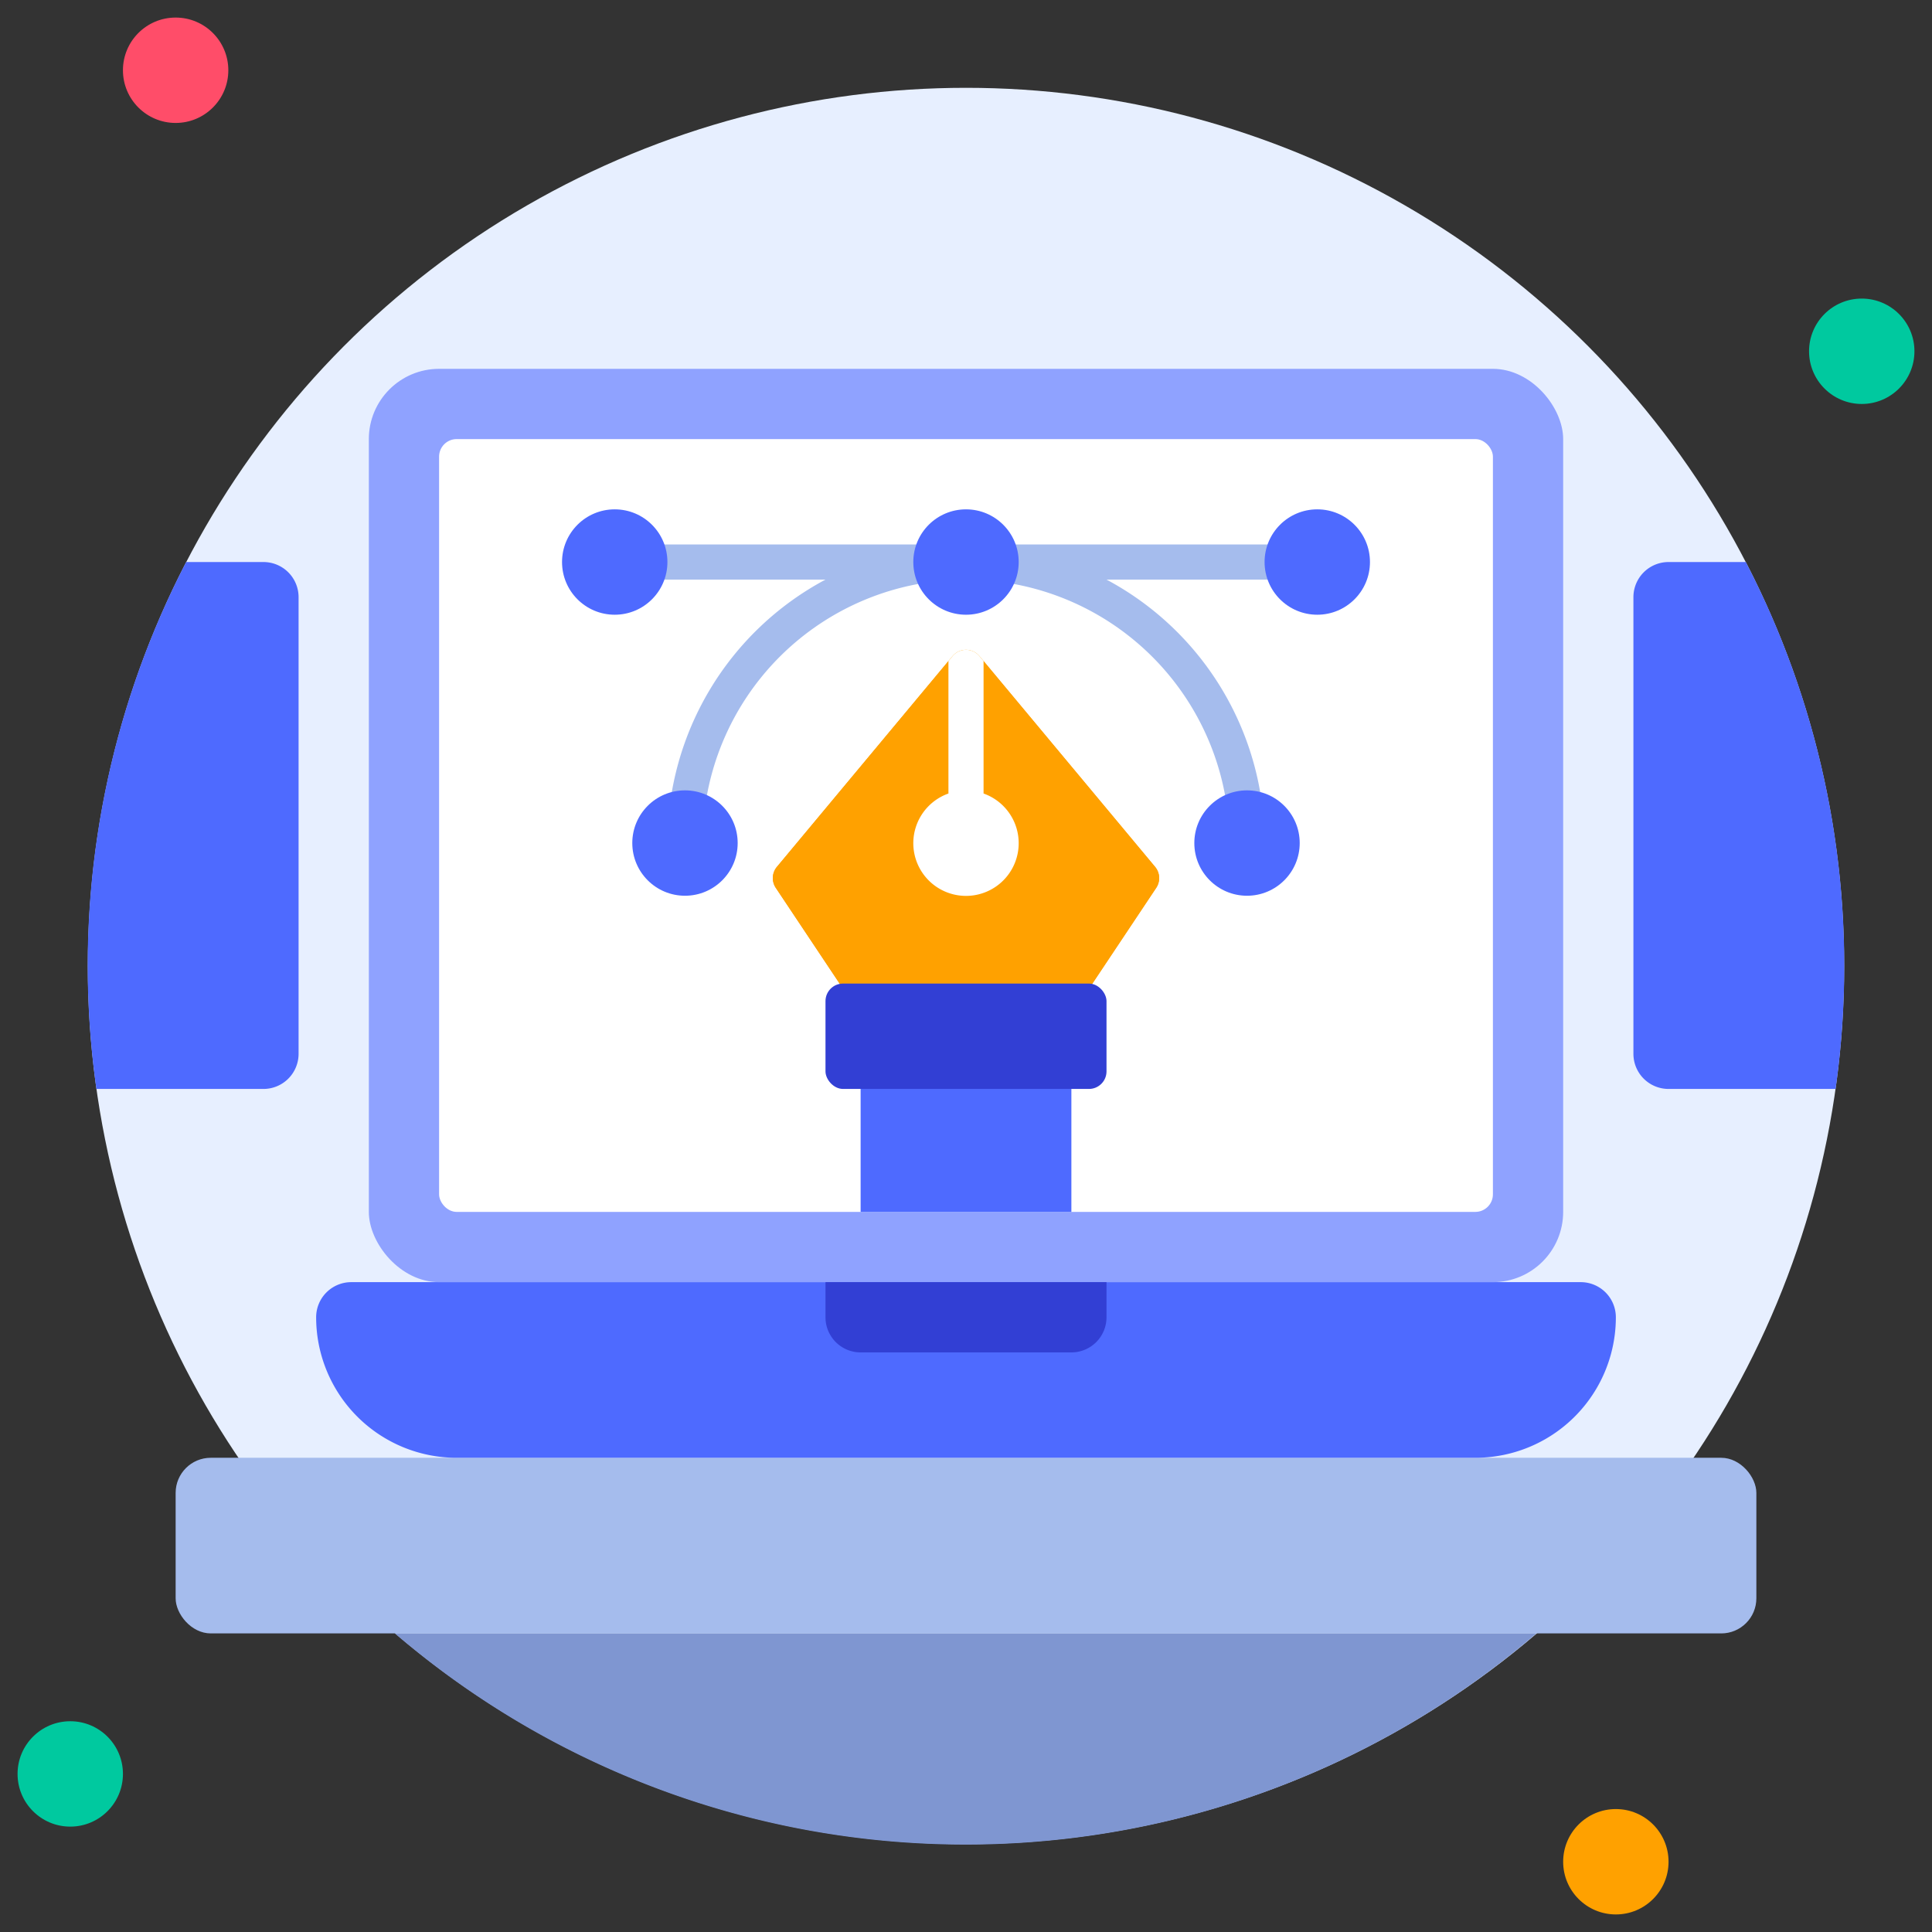
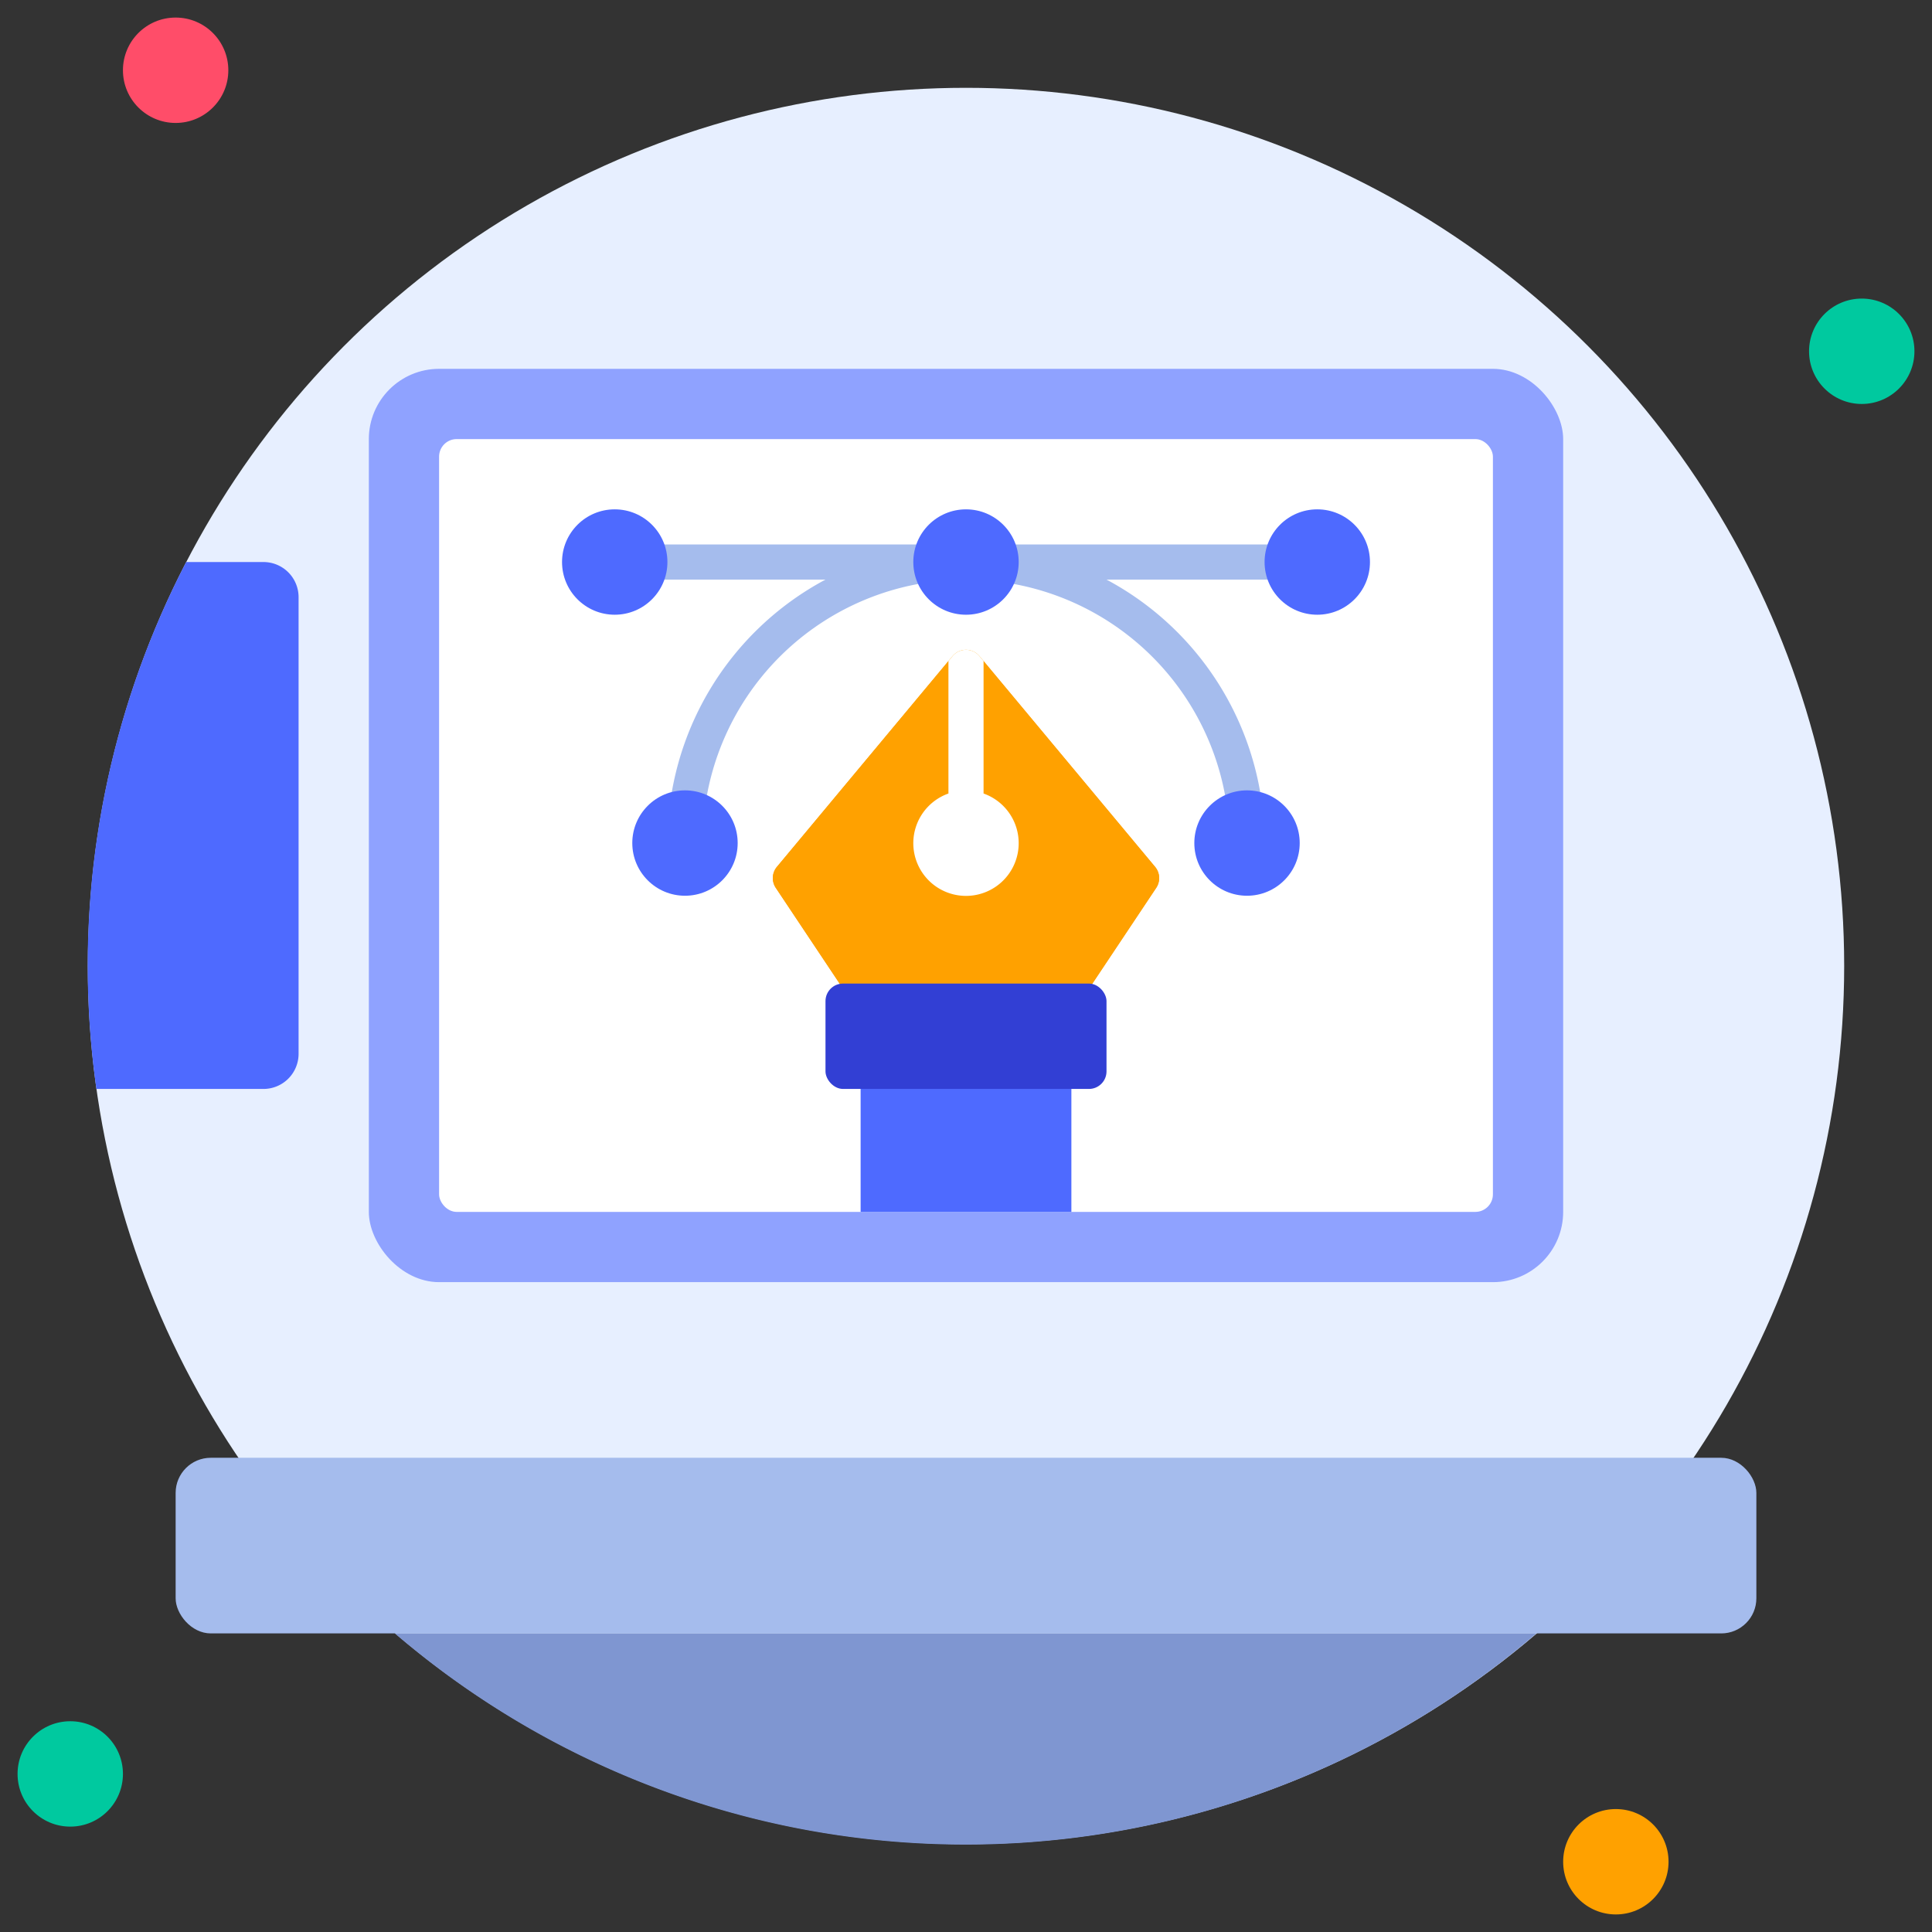
<svg xmlns="http://www.w3.org/2000/svg" height="512" viewBox="0 0 110 110" width="512">
  <rect x="0" y="0" width="110" height="110" fill="#333333" stroke="none" />
  <g id="_9._Pen_Tool" data-name="9. Pen Tool">
    <circle cx="55" cy="55" fill="#e7efff" r="50" />
    <circle cx="10" cy="4" fill="#ff4d69" r="3" />
    <circle cx="106" cy="20" fill="#00c99f" r="3" />
    <circle cx="92" cy="106" fill="#ffa100" r="3" />
    <circle cx="4" cy="101" fill="#00c99f" r="3" />
    <rect fill="#a5bced" height="10" rx="2" width="90" x="10" y="83" />
    <path d="m87.48 93a49.94 49.94 0 0 1 -65 0z" fill="#7f96d1" />
-     <path d="m84 83h-58a8 8 0 0 1 -8-8 2 2 0 0 1 2-2h70a2 2 0 0 1 2 2 8 8 0 0 1 -8 8z" fill="#4e6aff" />
    <rect fill="#8fa2ff" height="52" rx="4" width="68" x="21" y="21" />
    <rect fill="#fff" height="44" rx="1" width="60" x="25" y="25" />
    <path d="m75 31h-40a1 1 0 0 0 0 2h12a17 17 0 0 0 -9 15 1 1 0 0 0 2 0 15 15 0 0 1 30 0 1 1 0 0 0 2 0 17 17 0 0 0 -9-15h12a1 1 0 0 0 0-2z" fill="#a5bced" />
    <path d="m17 34v26a2 2 0 0 1 -2 2h-9.51a49.88 49.88 0 0 1 5.11-30h4.4a2 2 0 0 1 2 2z" fill="#4e6aff" />
-     <path d="m104.51 62h-9.51a2 2 0 0 1 -2-2v-26a2 2 0 0 1 2-2h4.4a49.93 49.93 0 0 1 5.11 30z" fill="#4e6aff" />
    <path d="m49 57h12v12h-12z" fill="#4e6aff" />
    <path d="m65.83 50.55-4 6a1 1 0 0 1 -.83.45h-12a1 1 0 0 1 -.83-.45l-4-6a1 1 0 0 1 .06-1.19l10-12a1 1 0 0 1 1.54 0l10 12a1 1 0 0 1 .06 1.19z" fill="#ffa100" />
    <path d="m65.83 50.55-4 6a1 1 0 0 1 -.83.45h-12a1 1 0 0 1 -.83-.45l-4-6a1 1 0 0 1 .06-1.19l9.77-11.72h2l9.77 11.72a1 1 0 0 1 .06 1.19z" fill="#ffa100" />
    <rect fill="#323fd4" height="6" rx="1" width="16" x="47" y="56" />
    <g fill="#4e6aff">
      <circle cx="55" cy="32" r="3" />
      <circle cx="35" cy="32" r="3" />
      <circle cx="39" cy="48" r="3" />
      <circle cx="71" cy="48" r="3" />
      <circle cx="75" cy="32" r="3" />
    </g>
    <path d="m56 45.18v-7.54l-.23-.28a1 1 0 0 0 -1.54 0l-.23.28v7.54a3 3 0 1 0 2 0z" fill="#fff" />
-     <path d="m47 73h16a0 0 0 0 1 0 0v2a2 2 0 0 1 -2 2h-12a2 2 0 0 1 -2-2v-2a0 0 0 0 1 0 0z" fill="#323fd4" />
  </g>
</svg>